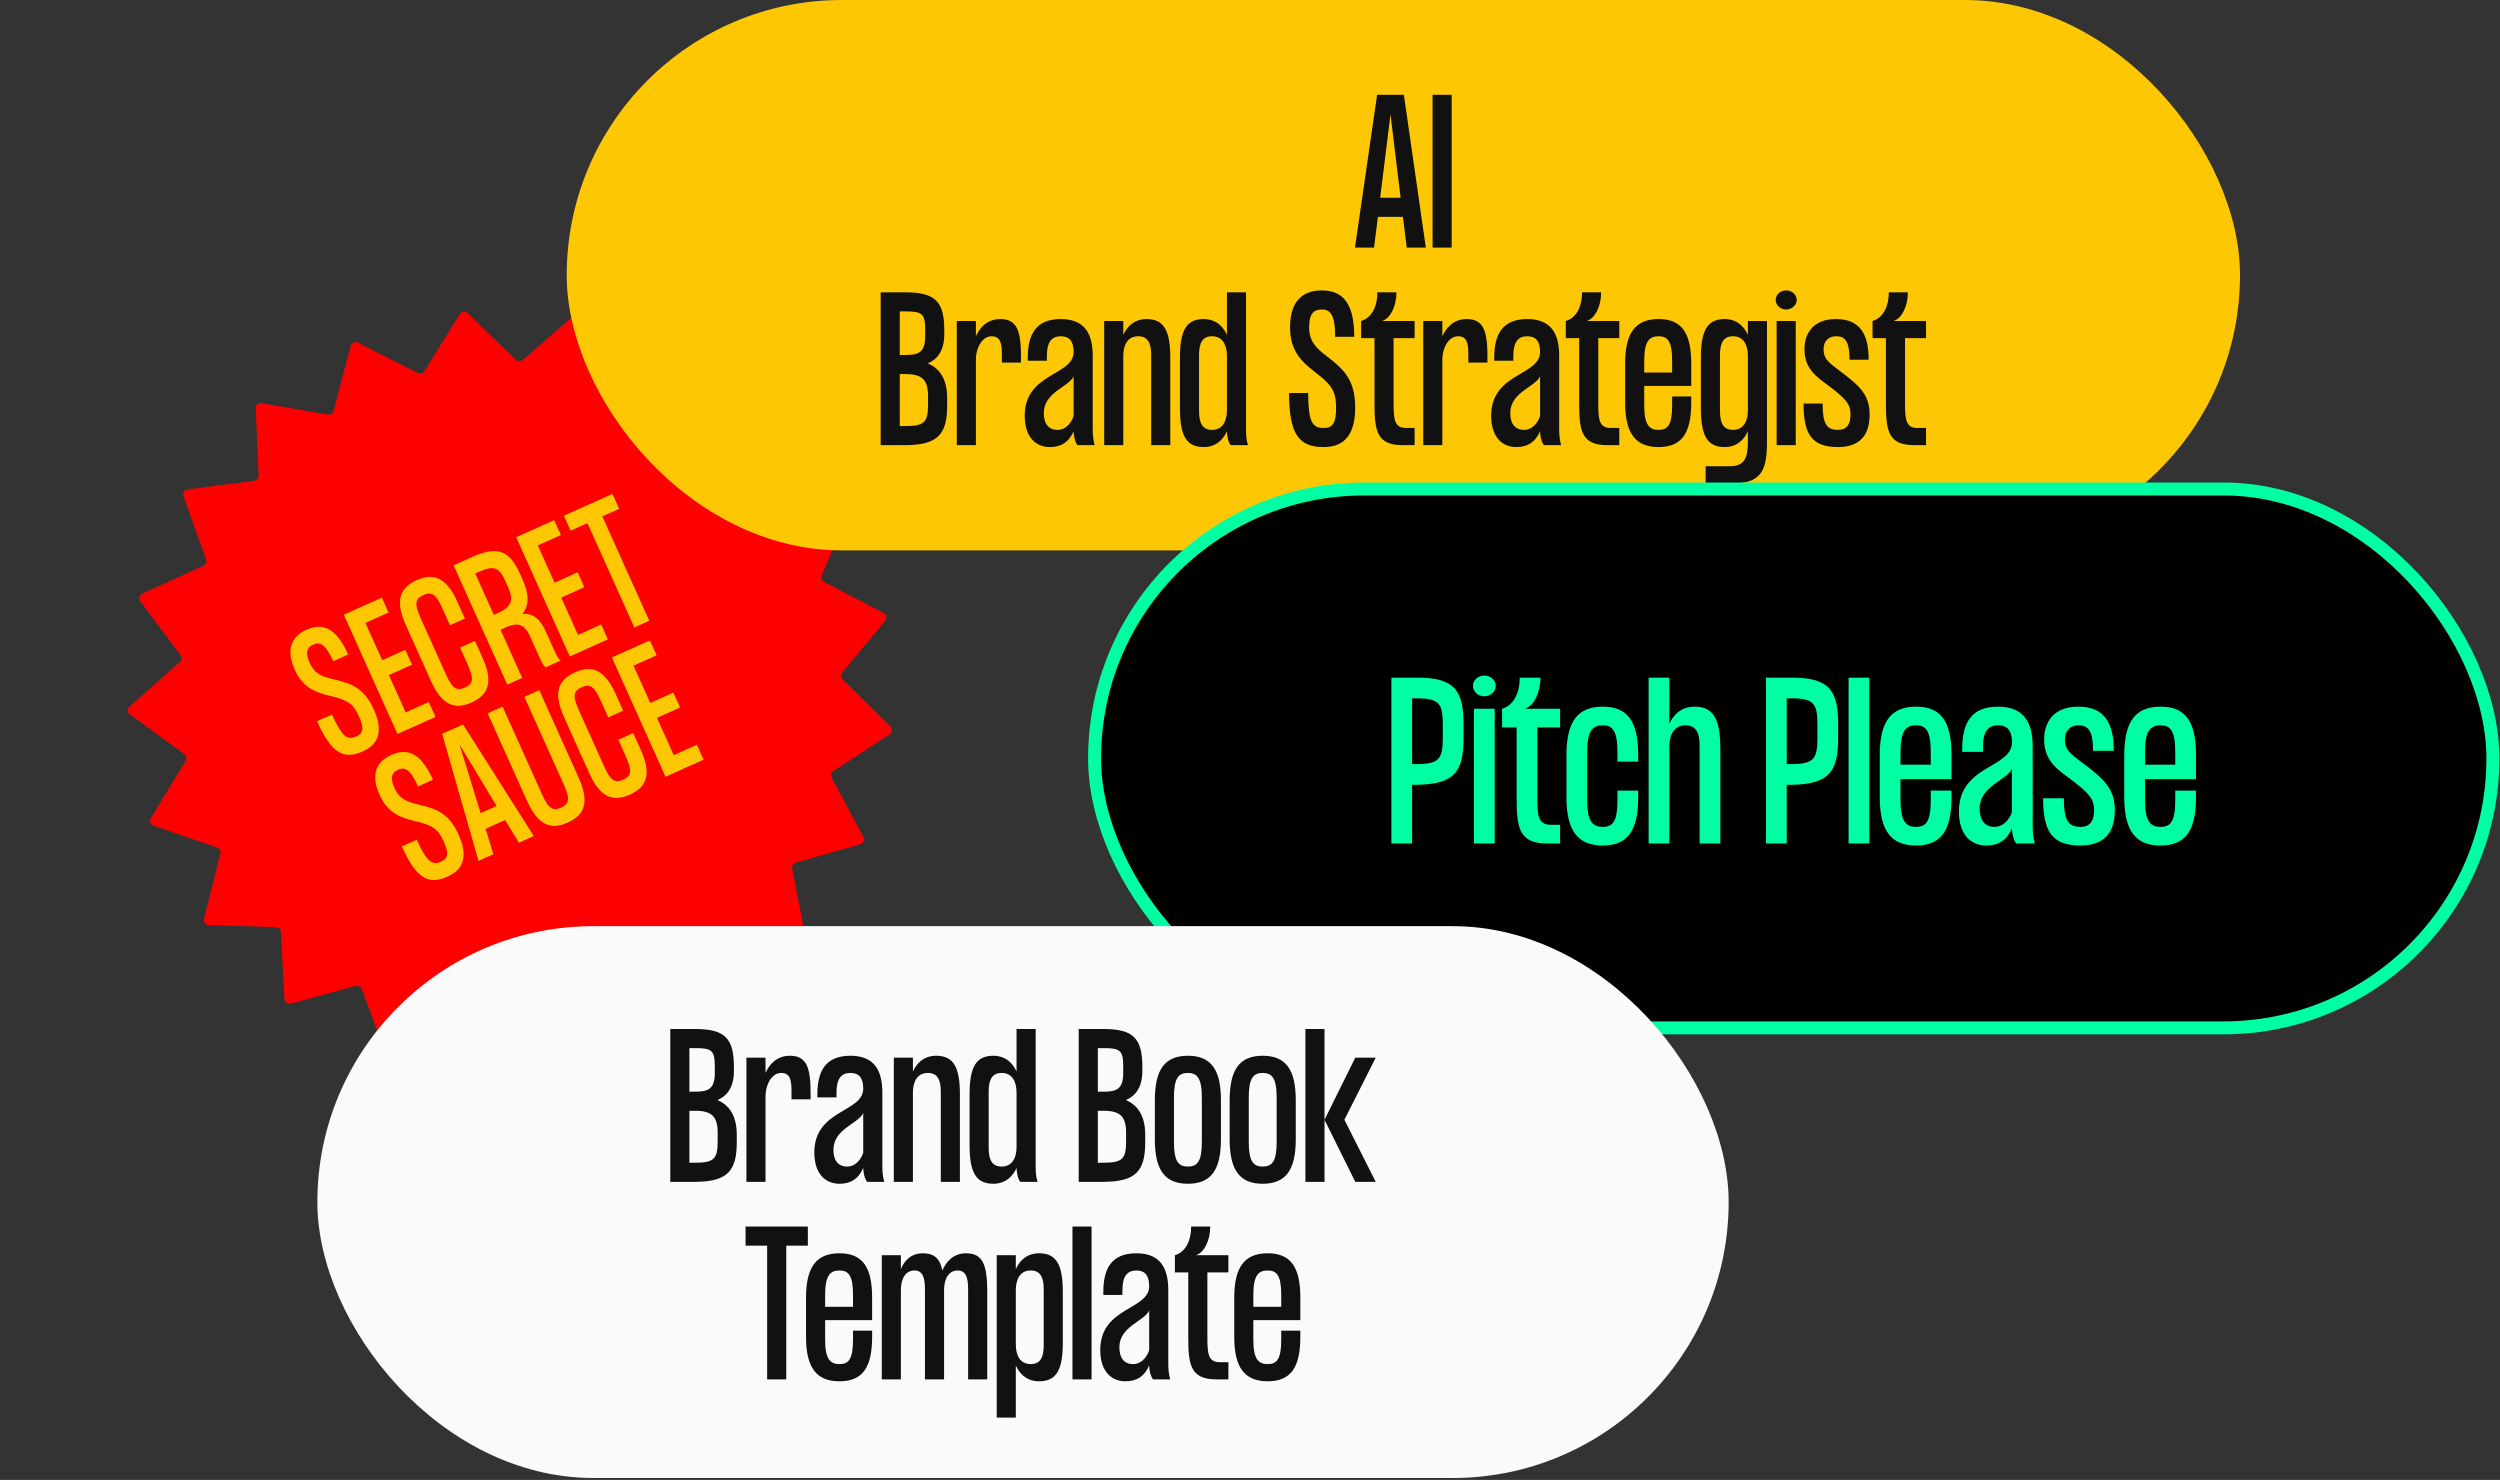
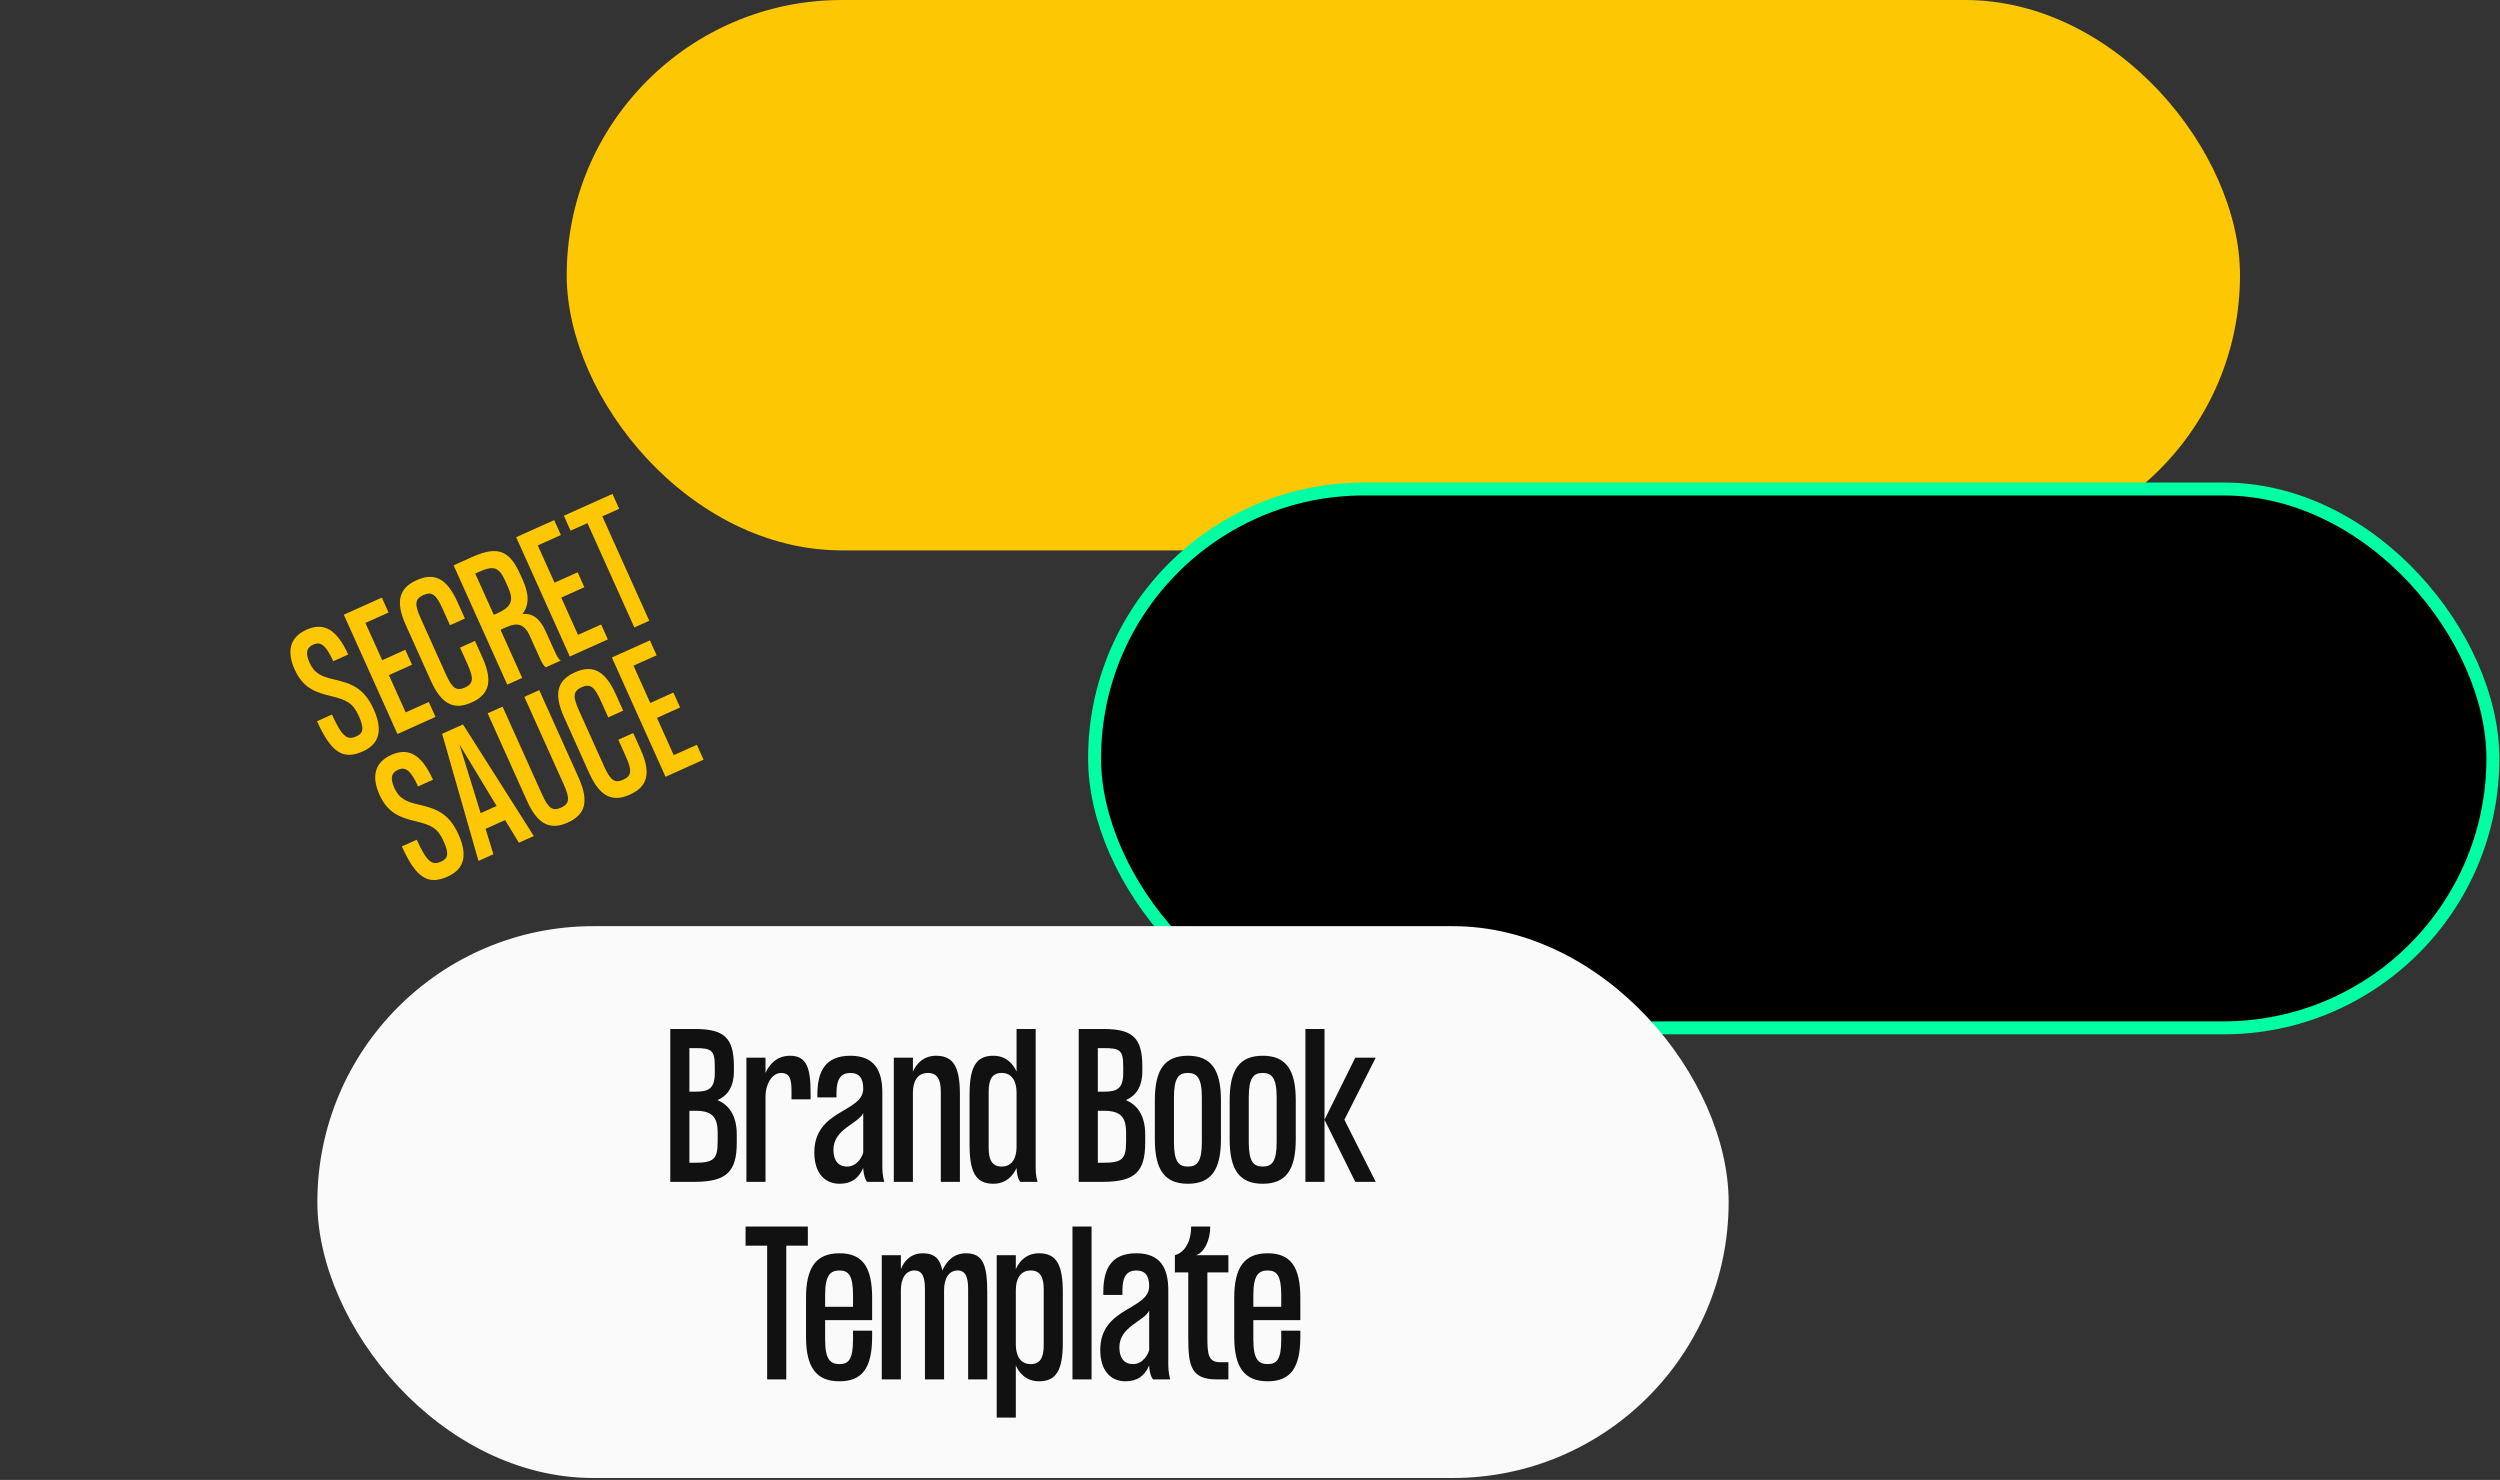
<svg xmlns="http://www.w3.org/2000/svg" width="772" height="457" viewBox="0 0 772 457" fill="none">
  <rect x="0" y="0" width="772" height="457" fill="#333333" stroke="none" />
-   <path d="M108.276 106.812C108.53 105.84 109.616 105.352 110.512 105.806L128.999 115.189C129.728 115.559 130.619 115.31 131.049 114.615L141.975 96.995C142.504 96.142 143.686 95.995 144.408 96.694L159.308 111.109C159.895 111.677 160.82 111.701 161.437 111.165L177.07 97.548C177.827 96.888 179 97.097 179.484 97.977L189.473 116.143C189.867 116.86 190.743 117.155 191.491 116.824L210.443 108.42C211.361 108.013 212.42 108.558 212.623 109.542L216.814 129.846C216.979 130.646 217.73 131.187 218.542 131.091L239.129 128.647C240.126 128.528 240.978 129.361 240.882 130.361L238.902 150.998C238.824 151.812 239.381 152.55 240.185 152.697L260.579 156.43C261.566 156.611 262.135 157.657 261.748 158.584L253.773 177.721C253.459 178.476 253.774 179.345 254.499 179.723L272.886 189.301C273.776 189.765 274.011 190.933 273.369 191.705L260.107 207.64C259.584 208.269 259.629 209.193 260.211 209.767L274.958 224.339C275.672 225.045 275.552 226.23 274.711 226.778L257.341 238.097C256.656 238.544 256.427 239.44 256.813 240.16L266.61 258.432C267.084 259.317 266.62 260.414 265.655 260.69L245.72 266.386C244.934 266.611 244.451 267.399 244.608 268.202L248.583 288.549C248.776 289.534 248.009 290.446 247.005 290.425L226.278 289.992C225.46 289.975 224.766 290.587 224.679 291.4L222.481 312.015C222.374 313.013 221.373 313.658 220.42 313.342L200.741 306.819C199.965 306.562 199.121 306.942 198.799 307.693L190.621 326.744C190.225 327.667 189.078 327.988 188.261 327.405L171.379 315.372C170.713 314.897 169.795 315.011 169.265 315.634L155.836 331.428C155.185 332.193 153.995 332.162 153.385 331.364L140.8 314.889C140.304 314.24 139.393 314.078 138.703 314.517L121.215 325.651C120.368 326.191 119.239 325.81 118.892 324.868L111.722 305.415C111.439 304.648 110.617 304.225 109.828 304.441L89.835 309.926C88.867 310.192 87.9 309.495 87.846 308.493L86.728 287.791C86.684 286.975 86.023 286.328 85.206 286.302L64.484 285.65C63.48 285.619 62.762 284.669 63.006 283.694L68.04 263.583C68.239 262.79 67.797 261.977 67.024 261.711L47.415 254.981C46.465 254.655 46.059 253.535 46.579 252.676L57.318 234.942C57.741 234.243 57.559 233.335 56.898 232.854L40.144 220.642C39.333 220.051 39.275 218.861 40.025 218.194L55.514 204.413C56.124 203.869 56.218 202.949 55.728 202.294L43.318 185.687C42.717 184.882 43.012 183.728 43.926 183.312L62.788 174.708C63.532 174.369 63.892 173.517 63.618 172.747L56.654 153.219C56.317 152.273 56.939 151.258 57.935 151.129L78.495 148.467C79.306 148.362 79.902 147.654 79.866 146.838L78.968 126.125C78.924 125.122 79.818 124.335 80.808 124.505L101.239 128.022C102.045 128.161 102.823 127.66 103.029 126.869L108.276 106.812Z" fill="#FF0000" />
  <path d="M103.113 209.802C108.373 211.035 112.388 212.33 115.391 219.007C118.125 225.086 117.489 229.58 112.101 232.003C106.114 234.696 102.378 232.666 97.904 222.719L102.51 220.648C105.678 227.694 107.313 228.62 110.03 227.398C112.194 226.425 112.526 224.947 110.786 221.078C108.984 217.072 107.012 216.132 102.403 214.994C97.994 213.931 93.723 212.807 91.01 206.774C88.566 201.34 89.315 196.851 94.657 194.448C99.999 192.046 104.039 194.381 107.519 202.118L102.914 204.189C100.428 198.663 98.709 198.163 96.728 199.054C94.748 199.944 94.165 201.48 95.615 204.703C97.127 208.065 99.464 208.952 103.113 209.802ZM119.983 189.148L112.845 192.359L118.023 203.871L125.161 200.661L127.232 205.266L120.094 208.476L125.272 219.989L132.41 216.779L134.481 221.384L122.738 226.665L106.169 189.825L117.912 184.543L119.983 189.148ZM138.956 193.073L136.636 187.915C134.71 183.632 133.398 182.561 130.727 183.763C128.056 184.964 127.987 186.656 129.913 190.939L137.659 208.162C139.585 212.445 140.897 213.515 143.568 212.314C146.239 211.113 146.309 209.421 144.382 205.138L142.063 199.98L146.668 197.909L148.987 203.067C152.322 210.481 150.981 214.517 145.639 216.919C140.297 219.322 136.388 217.647 133.054 210.233L125.308 193.01C121.973 185.596 123.314 181.56 128.656 179.158C133.998 176.755 137.907 178.43 141.241 185.844L143.561 191.001L138.956 193.073ZM171.2 200.939C171.821 202.32 172.468 203.635 173.177 203.98L168.572 206.052C167.863 205.706 167.216 204.391 166.595 203.01L163.613 196.378C161.479 191.635 158.613 192.648 155.711 193.952L154.56 194.47L161.25 209.345L156.645 211.416L140.076 174.575L145.832 171.986C154.167 168.237 157.535 170.432 160.663 177.386L161.408 179.044C163.355 183.373 163.509 186.792 161.337 189.595C164.376 189.336 166.644 190.807 168.528 194.998L171.2 200.939ZM152.489 189.865L153.64 189.347C158.384 187.214 158.564 185.029 156.803 181.115L156.057 179.457C154.173 175.266 152.646 174.458 147.903 176.591L146.752 177.109L152.489 189.865ZM173.204 165.212L166.066 168.422L171.244 179.935L178.382 176.725L180.453 181.33L173.315 184.54L178.493 196.053L185.631 192.843L187.702 197.448L175.959 202.729L159.39 165.888L171.133 160.607L173.204 165.212ZM189.13 152.513L191.201 157.118L185.997 159.458L200.495 191.694L195.89 193.765L181.392 161.53L176.189 163.87L174.117 159.265L189.13 152.513ZM129.299 248.463C134.56 249.696 138.575 250.99 141.578 257.668C144.312 263.747 143.676 268.241 138.288 270.664C132.301 273.356 128.565 271.327 124.091 261.38L128.696 259.309C131.865 266.355 133.5 267.281 136.217 266.059C138.381 265.085 138.713 263.607 136.973 259.739C135.171 255.733 133.198 254.793 128.589 253.655C124.181 252.592 119.91 251.468 117.197 245.435C114.753 240.001 115.502 235.512 120.844 233.109C126.186 230.707 130.226 233.042 133.705 240.779L129.1 242.85C126.615 237.324 124.895 236.824 122.915 237.714C120.935 238.605 120.352 240.14 121.802 243.364C123.314 246.726 125.65 247.613 129.299 248.463ZM160.235 260.239L155.98 253.239L149.947 255.952L152.361 263.781L147.756 265.852L136.528 226.609L142.976 223.709L164.84 258.168L160.235 260.239ZM148.429 251.099L153.356 248.883L141.865 229.856L148.429 251.099ZM166.524 213.118L178.682 240.15C182.016 247.564 180.676 251.6 175.334 254.002C169.992 256.405 166.083 254.73 162.748 247.316L150.591 220.284L155.196 218.213L167.353 245.245C169.28 249.528 170.592 250.598 173.263 249.397C175.934 248.196 176.003 246.504 174.077 242.221L161.919 215.189L166.524 213.118ZM187.83 221.53L185.51 216.372C183.584 212.089 182.272 211.019 179.601 212.22C176.93 213.421 176.861 215.113 178.787 219.396L186.533 236.619C188.459 240.902 189.771 241.973 192.442 240.771C195.113 239.57 195.182 237.878 193.256 233.595L190.937 228.437L195.542 226.366L197.861 231.524C201.196 238.938 199.855 242.974 194.513 245.376C189.171 247.779 185.262 246.104 181.928 238.69L174.182 221.467C170.847 214.053 172.188 210.017 177.53 207.615C182.872 205.212 186.781 206.887 190.115 214.301L192.435 219.459L187.83 221.53ZM202.764 202.356L195.626 205.566L200.804 217.079L207.942 213.869L210.013 218.474L202.875 221.684L208.053 233.197L215.191 229.986L217.262 234.592L205.519 239.873L188.95 203.032L200.693 197.751L202.764 202.356Z" fill="#FEC703" />
  <rect x="175" width="516.713" height="169.958" rx="84.979" fill="#FEC703" />
-   <path d="M434.4 76.465L433.22 66.966H425.491L424.311 76.465H418.411L425.255 29.265H433.515L440.3 76.465H434.4ZM426.199 61.066H432.512L429.385 35.283L426.199 61.066ZM442.379 29.265H448.279V76.465H442.379V29.265ZM286.521 112.213C289.707 113.57 292.48 116.52 292.48 122.892V125.311C292.48 134.279 289.412 137.406 279.618 137.465H271.948V90.265H279.618C288.822 90.265 291.595 93.156 291.595 101.947V103.245C291.595 108.496 289.294 111.033 286.521 112.213ZM279.618 96.165H277.848V109.617H279.618C283.63 109.617 285.695 108.85 285.695 103.835V101.947C285.695 96.873 284.81 96.165 279.618 96.165ZM279.618 131.565C285.4 131.565 286.58 130.385 286.58 125.016V122.302C286.58 117.287 284.751 115.517 279.618 115.517H277.848V131.565H279.618ZM308.907 98.525C314.217 98.525 315.279 102.478 315.279 110.207V111.977H309.379V109.322C309.379 105.959 308.907 103.835 306.193 103.835C303.243 103.835 301.355 107.552 301.355 110.915V137.465H295.455V99.115H301.355V103.835C302.417 101.475 304.6 98.525 308.907 98.525ZM337.432 131.86C337.432 133.925 337.432 135.164 338.022 137.465H332.712C331.827 136.285 331.532 134.22 331.532 133.158C330.116 136.462 327.756 138.055 324.216 138.055C319.791 138.055 316.428 134.928 316.428 128.379C316.428 115.045 331.532 116.107 331.532 108.673C331.532 105.31 330.175 103.835 327.579 103.835C324.747 103.835 323.272 105.605 323.272 109.912V111.387H317.372V110.502C317.372 103.363 319.791 98.525 327.579 98.525C335.19 98.525 337.432 103.363 337.432 109.912V131.86ZM331.532 128.438V116.225C329.998 119.529 322.328 121.122 322.328 127.553C322.328 130.562 323.567 132.745 326.576 132.745C329.703 132.745 331.237 129.559 331.532 128.438ZM354.071 98.525C359.499 98.525 361.387 102.183 361.387 110.502V137.465H355.487V109.617C355.487 105.9 354.425 103.835 351.475 103.835C348.23 103.835 346.873 106.49 346.873 109.912V137.465H340.973V99.115H346.873V103.422C347.817 101.298 349.882 98.525 354.071 98.525ZM384.78 131.801C384.78 134.279 384.78 135.577 385.37 137.465H380.06C379.175 136.58 378.88 134.22 378.88 133.158C377.936 135.282 375.871 138.055 371.682 138.055C366.254 138.055 364.366 134.397 364.366 126.078V110.502C364.366 102.183 366.254 98.525 371.682 98.525C375.871 98.525 377.936 101.298 378.88 103.422V90.265H384.78V131.801ZM378.88 126.668V109.912C378.88 106.49 377.523 103.835 374.278 103.835C371.328 103.835 370.266 105.9 370.266 109.617V126.963C370.266 130.68 371.328 132.745 374.278 132.745C377.523 132.745 378.88 130.09 378.88 126.668ZM409.813 110.089C414.828 113.924 418.486 117.228 418.486 125.783C418.486 133.571 415.654 138.055 408.751 138.055C401.081 138.055 398.072 134.102 398.072 121.358H403.972C403.972 130.385 405.27 132.155 408.751 132.155C411.524 132.155 412.586 130.739 412.586 125.783C412.586 120.65 410.934 118.703 406.568 115.281C402.379 112.036 398.367 108.791 398.367 101.062C398.367 94.1 401.317 89.675 408.161 89.675C415.005 89.675 418.191 94.1 418.191 104.012H412.291C412.291 96.932 410.698 95.575 408.161 95.575C405.624 95.575 404.267 96.932 404.267 101.062C404.267 105.369 406.332 107.434 409.813 110.089ZM436.832 104.425H430.342V124.603C430.342 129.795 430.696 132.155 434.236 132.155H436.832V137.465H433.174C425.268 137.465 424.442 133.217 424.442 124.603V104.425H420.312V99.115C423.793 98.112 425.386 94.218 425.327 90.265H431.227C431.227 94.572 429.339 98.348 426.802 99.115H436.832V104.425ZM452.95 98.525C458.26 98.525 459.322 102.478 459.322 110.207V111.977H453.422V109.322C453.422 105.959 452.95 103.835 450.236 103.835C447.286 103.835 445.398 107.552 445.398 110.915V137.465H439.498V99.115H445.398V103.835C446.46 101.475 448.643 98.525 452.95 98.525ZM481.475 131.86C481.475 133.925 481.475 135.164 482.065 137.465H476.755C475.87 136.285 475.575 134.22 475.575 133.158C474.159 136.462 471.799 138.055 468.259 138.055C463.834 138.055 460.471 134.928 460.471 128.379C460.471 115.045 475.575 116.107 475.575 108.673C475.575 105.31 474.218 103.835 471.622 103.835C468.79 103.835 467.315 105.605 467.315 109.912V111.387H461.415V110.502C461.415 103.363 463.834 98.525 471.622 98.525C479.233 98.525 481.475 103.363 481.475 109.912V131.86ZM475.575 128.438V116.225C474.041 119.529 466.371 121.122 466.371 127.553C466.371 130.562 467.61 132.745 470.619 132.745C473.746 132.745 475.28 129.559 475.575 128.438ZM500.038 104.425H493.548V124.603C493.548 129.795 493.902 132.155 497.442 132.155H500.038V137.465H496.38C488.474 137.465 487.648 133.217 487.648 124.603V104.425H483.518V99.115C486.999 98.112 488.592 94.218 488.533 90.265H494.433C494.433 94.572 492.545 98.348 490.008 99.115H500.038V104.425ZM512.165 98.525C519.304 98.525 522.254 102.773 522.254 112.272V119.175H507.74V125.193C507.74 131.27 509.333 132.745 512.165 132.745C514.997 132.745 516.354 131.27 516.354 125.193V122.42H522.254V124.308C522.254 133.807 519.304 138.055 512.165 138.055C505.026 138.055 501.84 133.807 501.84 124.308V112.272C501.84 102.773 505.026 98.525 512.165 98.525ZM516.354 111.387C516.354 105.31 514.938 103.835 512.165 103.835C509.333 103.835 507.74 105.31 507.74 111.387V115.045H516.354V111.387ZM539.747 99.115H545.647V136.403C545.647 145.017 544.054 149.265 535.145 149.265H526.708V143.955H534.26C538.567 143.955 539.747 141.595 539.747 136.403V133.158C538.803 135.282 536.738 138.055 532.549 138.055C527.121 138.055 525.233 134.397 525.233 126.078V110.502C525.233 102.183 527.121 98.525 532.549 98.525C536.738 98.525 538.803 101.298 539.747 103.422V99.115ZM535.145 132.745C538.39 132.745 539.747 130.09 539.747 126.668V109.912C539.747 106.49 538.39 103.835 535.145 103.835C532.195 103.835 531.133 105.9 531.133 109.617V126.963C531.133 130.68 532.195 132.745 535.145 132.745ZM551.575 95.575C549.805 95.575 548.33 94.218 548.33 92.625C548.33 90.973 549.805 89.675 551.575 89.675C553.345 89.675 554.82 90.973 554.82 92.625C554.82 94.218 553.345 95.575 551.575 95.575ZM548.625 99.115H554.525V137.465H548.625V99.115ZM569.666 115.694C574.032 119.116 577.336 121.889 577.336 127.966C577.336 132.922 575.566 138.055 567.542 138.055C559.518 138.055 556.922 134.102 556.922 124.603H562.822C562.822 130.975 564.12 132.745 567.542 132.745C570.374 132.745 571.436 130.975 571.436 127.966C571.436 124.603 569.784 123.01 564.592 119.057C561.229 116.52 557.217 114.101 557.217 107.847C557.217 103.363 559.518 98.525 566.952 98.525C574.386 98.525 577.041 103.186 577.041 111.092H571.141C571.141 105.015 569.548 103.835 566.952 103.835C564.71 103.835 563.117 105.31 563.117 107.847C563.117 111.328 565.359 112.331 569.666 115.694ZM594.761 104.425H588.271V124.603C588.271 129.795 588.625 132.155 592.165 132.155H594.761V137.465H591.103C583.197 137.465 582.371 133.217 582.371 124.603V104.425H578.241V99.115C581.722 98.112 583.315 94.218 583.256 90.265H589.156C589.156 94.572 587.268 98.348 584.731 99.115H594.761V104.425Z" fill="#111111" />
  <rect x="338" y="151" width="431.805" height="166.404" rx="83.202" fill="black" />
  <rect x="338" y="151" width="431.805" height="166.404" rx="83.202" stroke="#00FFA3" stroke-width="4" />
-   <path d="M437.659 209.255C449.563 209.255 451.931 213.543 451.931 223.847V227.751C451.931 237.927 449.563 242.151 437.659 242.343H436.059V260.455H429.659V209.255H437.659ZM437.659 235.943C444.571 235.943 445.531 234.151 445.531 227.751V223.847C445.531 217.383 444.571 215.655 437.659 215.655H436.059V235.943H437.659ZM458.359 215.015C456.439 215.015 454.839 213.543 454.839 211.815C454.839 210.023 456.439 208.615 458.359 208.615C460.279 208.615 461.879 210.023 461.879 211.815C461.879 213.543 460.279 215.015 458.359 215.015ZM455.159 218.855H461.559V260.455H455.159V218.855ZM481.766 224.615H474.726V246.503C474.726 252.135 475.11 254.695 478.95 254.695H481.766V260.455H477.798C469.222 260.455 468.326 255.847 468.326 246.503V224.615H463.846V218.855C467.622 217.767 469.35 213.543 469.286 209.255H475.686C475.686 213.927 473.638 218.023 470.886 218.855H481.766V224.615ZM499.465 235.175V232.167C499.465 225.575 497.929 223.975 494.921 223.975C491.849 223.975 490.121 225.575 490.121 232.167V247.143C490.121 253.735 491.849 255.335 494.921 255.335C497.993 255.335 499.465 253.735 499.465 247.143V244.135H505.865V246.183C505.865 256.487 502.665 261.095 494.921 261.095C487.177 261.095 483.721 256.487 483.721 246.183V233.127C483.721 222.823 487.177 218.215 494.921 218.215C502.665 218.215 505.865 222.823 505.865 233.127V235.175H499.465ZM523.304 218.215C529.192 218.215 531.24 222.183 531.24 231.207V260.455H524.84V230.247C524.84 226.215 523.688 223.975 520.488 223.975C516.968 223.975 515.496 226.855 515.496 230.567V260.455H509.096V209.255H515.496V223.527C516.52 221.223 518.76 218.215 523.304 218.215ZM553.346 209.255C565.25 209.255 567.618 213.543 567.618 223.847V227.751C567.618 237.927 565.25 242.151 553.346 242.343H551.746V260.455H545.346V209.255H553.346ZM553.346 235.943C560.258 235.943 561.218 234.151 561.218 227.751V223.847C561.218 217.383 560.258 215.655 553.346 215.655H551.746V235.943H553.346ZM570.846 209.255H577.246V260.455H570.846V209.255ZM591.671 218.215C599.415 218.215 602.615 222.823 602.615 233.127V240.615H586.871V247.143C586.871 253.735 588.599 255.335 591.671 255.335C594.743 255.335 596.215 253.735 596.215 247.143V244.135H602.615V246.183C602.615 256.487 599.415 261.095 591.671 261.095C583.927 261.095 580.471 256.487 580.471 246.183V233.127C580.471 222.823 583.927 218.215 591.671 218.215ZM596.215 232.167C596.215 225.575 594.679 223.975 591.671 223.975C588.599 223.975 586.871 225.575 586.871 232.167V236.135H596.215V232.167ZM627.693 254.375C627.693 256.615 627.693 257.959 628.333 260.455H622.573C621.613 259.175 621.293 256.935 621.293 255.783C619.757 259.367 617.197 261.095 613.357 261.095C608.557 261.095 604.909 257.703 604.909 250.599C604.909 236.135 621.293 237.287 621.293 229.223C621.293 225.575 619.821 223.975 617.005 223.975C613.933 223.975 612.333 225.895 612.333 230.567V232.167H605.933V231.207C605.933 223.463 608.557 218.215 617.005 218.215C625.261 218.215 627.693 223.463 627.693 230.567V254.375ZM621.293 250.663V237.415C619.629 240.999 611.309 242.727 611.309 249.703C611.309 252.967 612.653 255.335 615.917 255.335C619.309 255.335 620.973 251.879 621.293 250.663ZM644.733 236.839C649.469 240.551 653.053 243.559 653.053 250.151C653.053 255.527 651.133 261.095 642.429 261.095C633.725 261.095 630.909 256.807 630.909 246.503H637.309C637.309 253.415 638.717 255.335 642.429 255.335C645.501 255.335 646.653 253.415 646.653 250.151C646.653 246.503 644.861 244.775 639.229 240.487C635.581 237.735 631.229 235.111 631.229 228.327C631.229 223.463 633.725 218.215 641.789 218.215C649.853 218.215 652.733 223.271 652.733 231.847H646.333C646.333 225.255 644.605 223.975 641.789 223.975C639.357 223.975 637.629 225.575 637.629 228.327C637.629 232.103 640.061 233.191 644.733 236.839ZM667.171 218.215C674.915 218.215 678.115 222.823 678.115 233.127V240.615H662.371V247.143C662.371 253.735 664.099 255.335 667.171 255.335C670.243 255.335 671.715 253.735 671.715 247.143V244.135H678.115V246.183C678.115 256.487 674.915 261.095 667.171 261.095C659.427 261.095 655.971 256.487 655.971 246.183V233.127C655.971 222.823 659.427 218.215 667.171 218.215ZM671.715 232.167C671.715 225.575 670.179 223.975 667.171 223.975C664.099 223.975 662.371 225.575 662.371 232.167V236.135H671.715V232.167Z" fill="#00FFA3" />
  <rect x="98" y="286" width="435.805" height="170.404" rx="85.202" fill="#FAFAFA" />
  <path d="M221.556 339.703C224.742 341.06 227.515 344.01 227.515 350.382V352.801C227.515 361.769 224.447 364.896 214.653 364.955H206.983V317.755H214.653C223.857 317.755 226.63 320.646 226.63 329.437V330.735C226.63 335.986 224.329 338.523 221.556 339.703ZM214.653 323.655H212.883V337.107H214.653C218.665 337.107 220.73 336.34 220.73 331.325V329.437C220.73 324.363 219.845 323.655 214.653 323.655ZM214.653 359.055C220.435 359.055 221.615 357.875 221.615 352.506V349.792C221.615 344.777 219.786 343.007 214.653 343.007H212.883V359.055H214.653ZM243.943 326.015C249.253 326.015 250.315 329.968 250.315 337.697V339.467H244.415V336.812C244.415 333.449 243.943 331.325 241.229 331.325C238.279 331.325 236.391 335.042 236.391 338.405V364.955H230.491V326.605H236.391V331.325C237.453 328.965 239.636 326.015 243.943 326.015ZM272.467 359.35C272.467 361.415 272.467 362.654 273.057 364.955H267.747C266.862 363.775 266.567 361.71 266.567 360.648C265.151 363.952 262.791 365.545 259.251 365.545C254.826 365.545 251.463 362.418 251.463 355.869C251.463 342.535 266.567 343.597 266.567 336.163C266.567 332.8 265.21 331.325 262.614 331.325C259.782 331.325 258.307 333.095 258.307 337.402V338.877H252.407V337.992C252.407 330.853 254.826 326.015 262.614 326.015C270.225 326.015 272.467 330.853 272.467 337.402V359.35ZM266.567 355.928V343.715C265.033 347.019 257.363 348.612 257.363 355.043C257.363 358.052 258.602 360.235 261.611 360.235C264.738 360.235 266.272 357.049 266.567 355.928ZM289.106 326.015C294.534 326.015 296.422 329.673 296.422 337.992V364.955H290.522V337.107C290.522 333.39 289.46 331.325 286.51 331.325C283.265 331.325 281.908 333.98 281.908 337.402V364.955H276.008V326.605H281.908V330.912C282.852 328.788 284.917 326.015 289.106 326.015ZM319.815 359.291C319.815 361.769 319.815 363.067 320.405 364.955H315.095C314.21 364.07 313.915 361.71 313.915 360.648C312.971 362.772 310.906 365.545 306.717 365.545C301.289 365.545 299.401 361.887 299.401 353.568V337.992C299.401 329.673 301.289 326.015 306.717 326.015C310.906 326.015 312.971 328.788 313.915 330.912V317.755H319.815V359.291ZM313.915 354.158V337.402C313.915 333.98 312.558 331.325 309.313 331.325C306.363 331.325 305.301 333.39 305.301 337.107V354.453C305.301 358.17 306.363 360.235 309.313 360.235C312.558 360.235 313.915 357.58 313.915 354.158ZM347.68 339.703C350.866 341.06 353.639 344.01 353.639 350.382V352.801C353.639 361.769 350.571 364.896 340.777 364.955H333.107V317.755H340.777C349.981 317.755 352.754 320.646 352.754 329.437V330.735C352.754 335.986 350.453 338.523 347.68 339.703ZM340.777 323.655H339.007V337.107H340.777C344.789 337.107 346.854 336.34 346.854 331.325V329.437C346.854 324.363 345.969 323.655 340.777 323.655ZM340.777 359.055C346.559 359.055 347.739 357.875 347.739 352.506V349.792C347.739 344.777 345.91 343.007 340.777 343.007H339.007V359.055H340.777ZM356.615 351.798V339.762C356.615 330.263 359.683 326.015 366.822 326.015C373.961 326.015 377.029 330.263 377.029 339.762V351.798C377.029 361.297 373.961 365.545 366.822 365.545C359.683 365.545 356.615 361.297 356.615 351.798ZM362.515 352.683C362.515 358.76 363.99 360.235 366.822 360.235C369.654 360.235 371.129 358.76 371.129 352.683V338.877C371.129 332.8 369.595 331.325 366.822 331.325C363.99 331.325 362.515 332.8 362.515 338.877V352.683ZM379.719 351.798V339.762C379.719 330.263 382.787 326.015 389.926 326.015C397.065 326.015 400.133 330.263 400.133 339.762V351.798C400.133 361.297 397.065 365.545 389.926 365.545C382.787 365.545 379.719 361.297 379.719 351.798ZM385.619 352.683C385.619 358.76 387.094 360.235 389.926 360.235C392.758 360.235 394.233 358.76 394.233 352.683V338.877C394.233 332.8 392.699 331.325 389.926 331.325C387.094 331.325 385.619 332.8 385.619 338.877V352.683ZM403.112 317.755H409.012V364.955H403.112V317.755ZM424.824 326.605L415.148 345.78L424.824 364.955H418.511L409.012 345.78L418.511 326.605H424.824ZM249.465 378.755V384.655H242.798V425.955H236.898V384.655H230.231V378.755H249.465ZM259.224 387.015C266.363 387.015 269.313 391.263 269.313 400.762V407.665H254.799V413.683C254.799 419.76 256.392 421.235 259.224 421.235C262.056 421.235 263.413 419.76 263.413 413.683V410.91H269.313V412.798C269.313 422.297 266.363 426.545 259.224 426.545C252.085 426.545 248.899 422.297 248.899 412.798V400.762C248.899 391.263 252.085 387.015 259.224 387.015ZM263.413 399.877C263.413 393.8 261.997 392.325 259.224 392.325C256.392 392.325 254.799 393.8 254.799 399.877V403.535H263.413V399.877ZM298.311 387.015C303.562 387.015 304.86 390.673 304.86 398.992V425.955H298.96V398.107C298.96 394.39 298.193 392.325 295.715 392.325C292.883 392.325 291.526 394.98 291.526 398.402V398.992V425.955H285.626V398.107C285.626 394.39 284.859 392.325 282.381 392.325C279.549 392.325 278.192 394.98 278.192 398.402V425.955H272.292V387.605H278.192V391.912C279.136 389.493 281.201 387.015 284.977 387.015C288.517 387.015 290.287 388.667 290.995 392.325C292.293 389.375 294.594 387.015 298.311 387.015ZM320.882 387.015C326.31 387.015 328.198 390.673 328.198 398.992V414.568C328.198 422.887 326.31 426.545 320.882 426.545C316.693 426.545 314.628 423.772 313.684 421.648V437.755H307.784V387.605H313.684V391.912C314.628 389.788 316.693 387.015 320.882 387.015ZM322.298 415.453V398.107C322.298 394.39 321.236 392.325 318.286 392.325C315.041 392.325 313.684 394.98 313.684 398.402V415.158C313.684 418.58 315.041 421.235 318.286 421.235C321.236 421.235 322.298 419.17 322.298 415.453ZM331.177 378.755H337.077V425.955H331.177V378.755ZM360.766 420.35C360.766 422.415 360.766 423.654 361.356 425.955H356.046C355.161 424.775 354.866 422.71 354.866 421.648C353.45 424.952 351.09 426.545 347.55 426.545C343.125 426.545 339.762 423.418 339.762 416.869C339.762 403.535 354.866 404.597 354.866 397.163C354.866 393.8 353.509 392.325 350.913 392.325C348.081 392.325 346.606 394.095 346.606 398.402V399.877H340.706V398.992C340.706 391.853 343.125 387.015 350.913 387.015C358.524 387.015 360.766 391.853 360.766 398.402V420.35ZM354.866 416.928V404.715C353.332 408.019 345.662 409.612 345.662 416.043C345.662 419.052 346.901 421.235 349.91 421.235C353.037 421.235 354.571 418.049 354.866 416.928ZM379.328 392.915H372.838V413.093C372.838 418.285 373.192 420.645 376.732 420.645H379.328V425.955H375.67C367.764 425.955 366.938 421.707 366.938 413.093V392.915H362.808V387.605C366.289 386.602 367.882 382.708 367.823 378.755H373.723C373.723 383.062 371.835 386.838 369.298 387.605H379.328V392.915ZM391.456 387.015C398.595 387.015 401.545 391.263 401.545 400.762V407.665H387.031V413.683C387.031 419.76 388.624 421.235 391.456 421.235C394.288 421.235 395.645 419.76 395.645 413.683V410.91H401.545V412.798C401.545 422.297 398.595 426.545 391.456 426.545C384.317 426.545 381.131 422.297 381.131 412.798V400.762C381.131 391.263 384.317 387.015 391.456 387.015ZM395.645 399.877C395.645 393.8 394.229 392.325 391.456 392.325C388.624 392.325 387.031 393.8 387.031 399.877V403.535H395.645V399.877Z" fill="#111111" />
</svg>